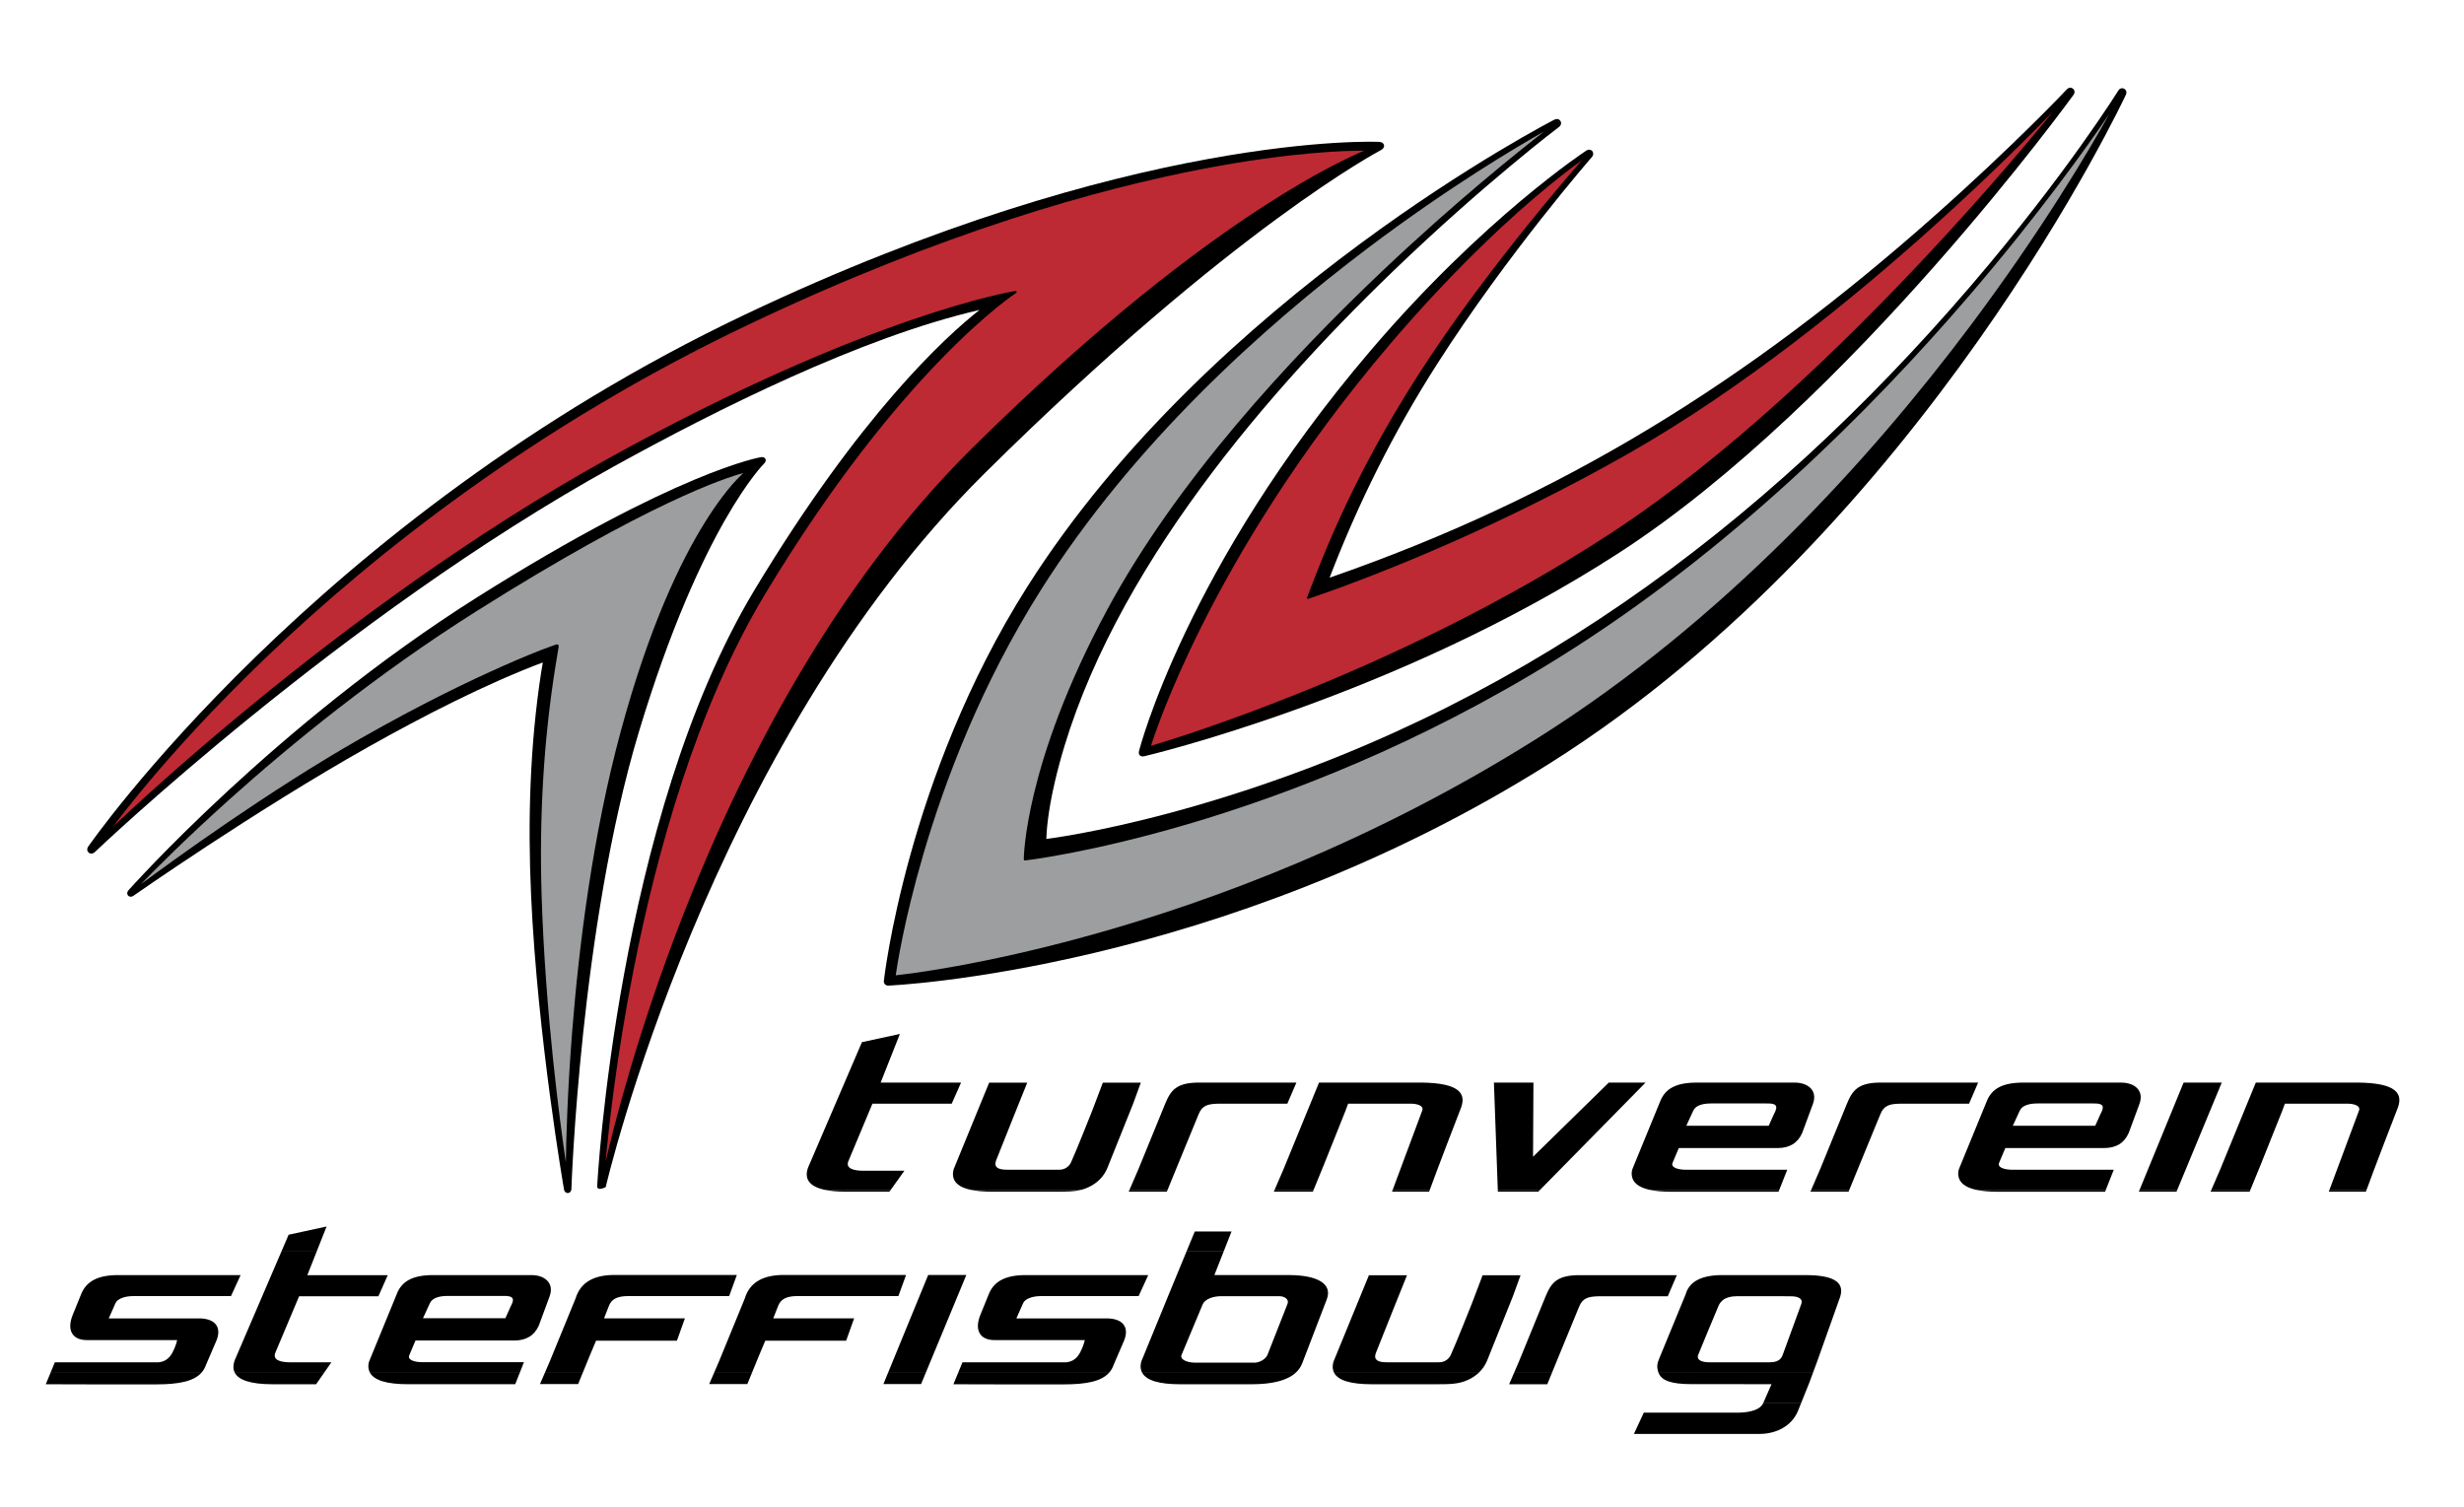
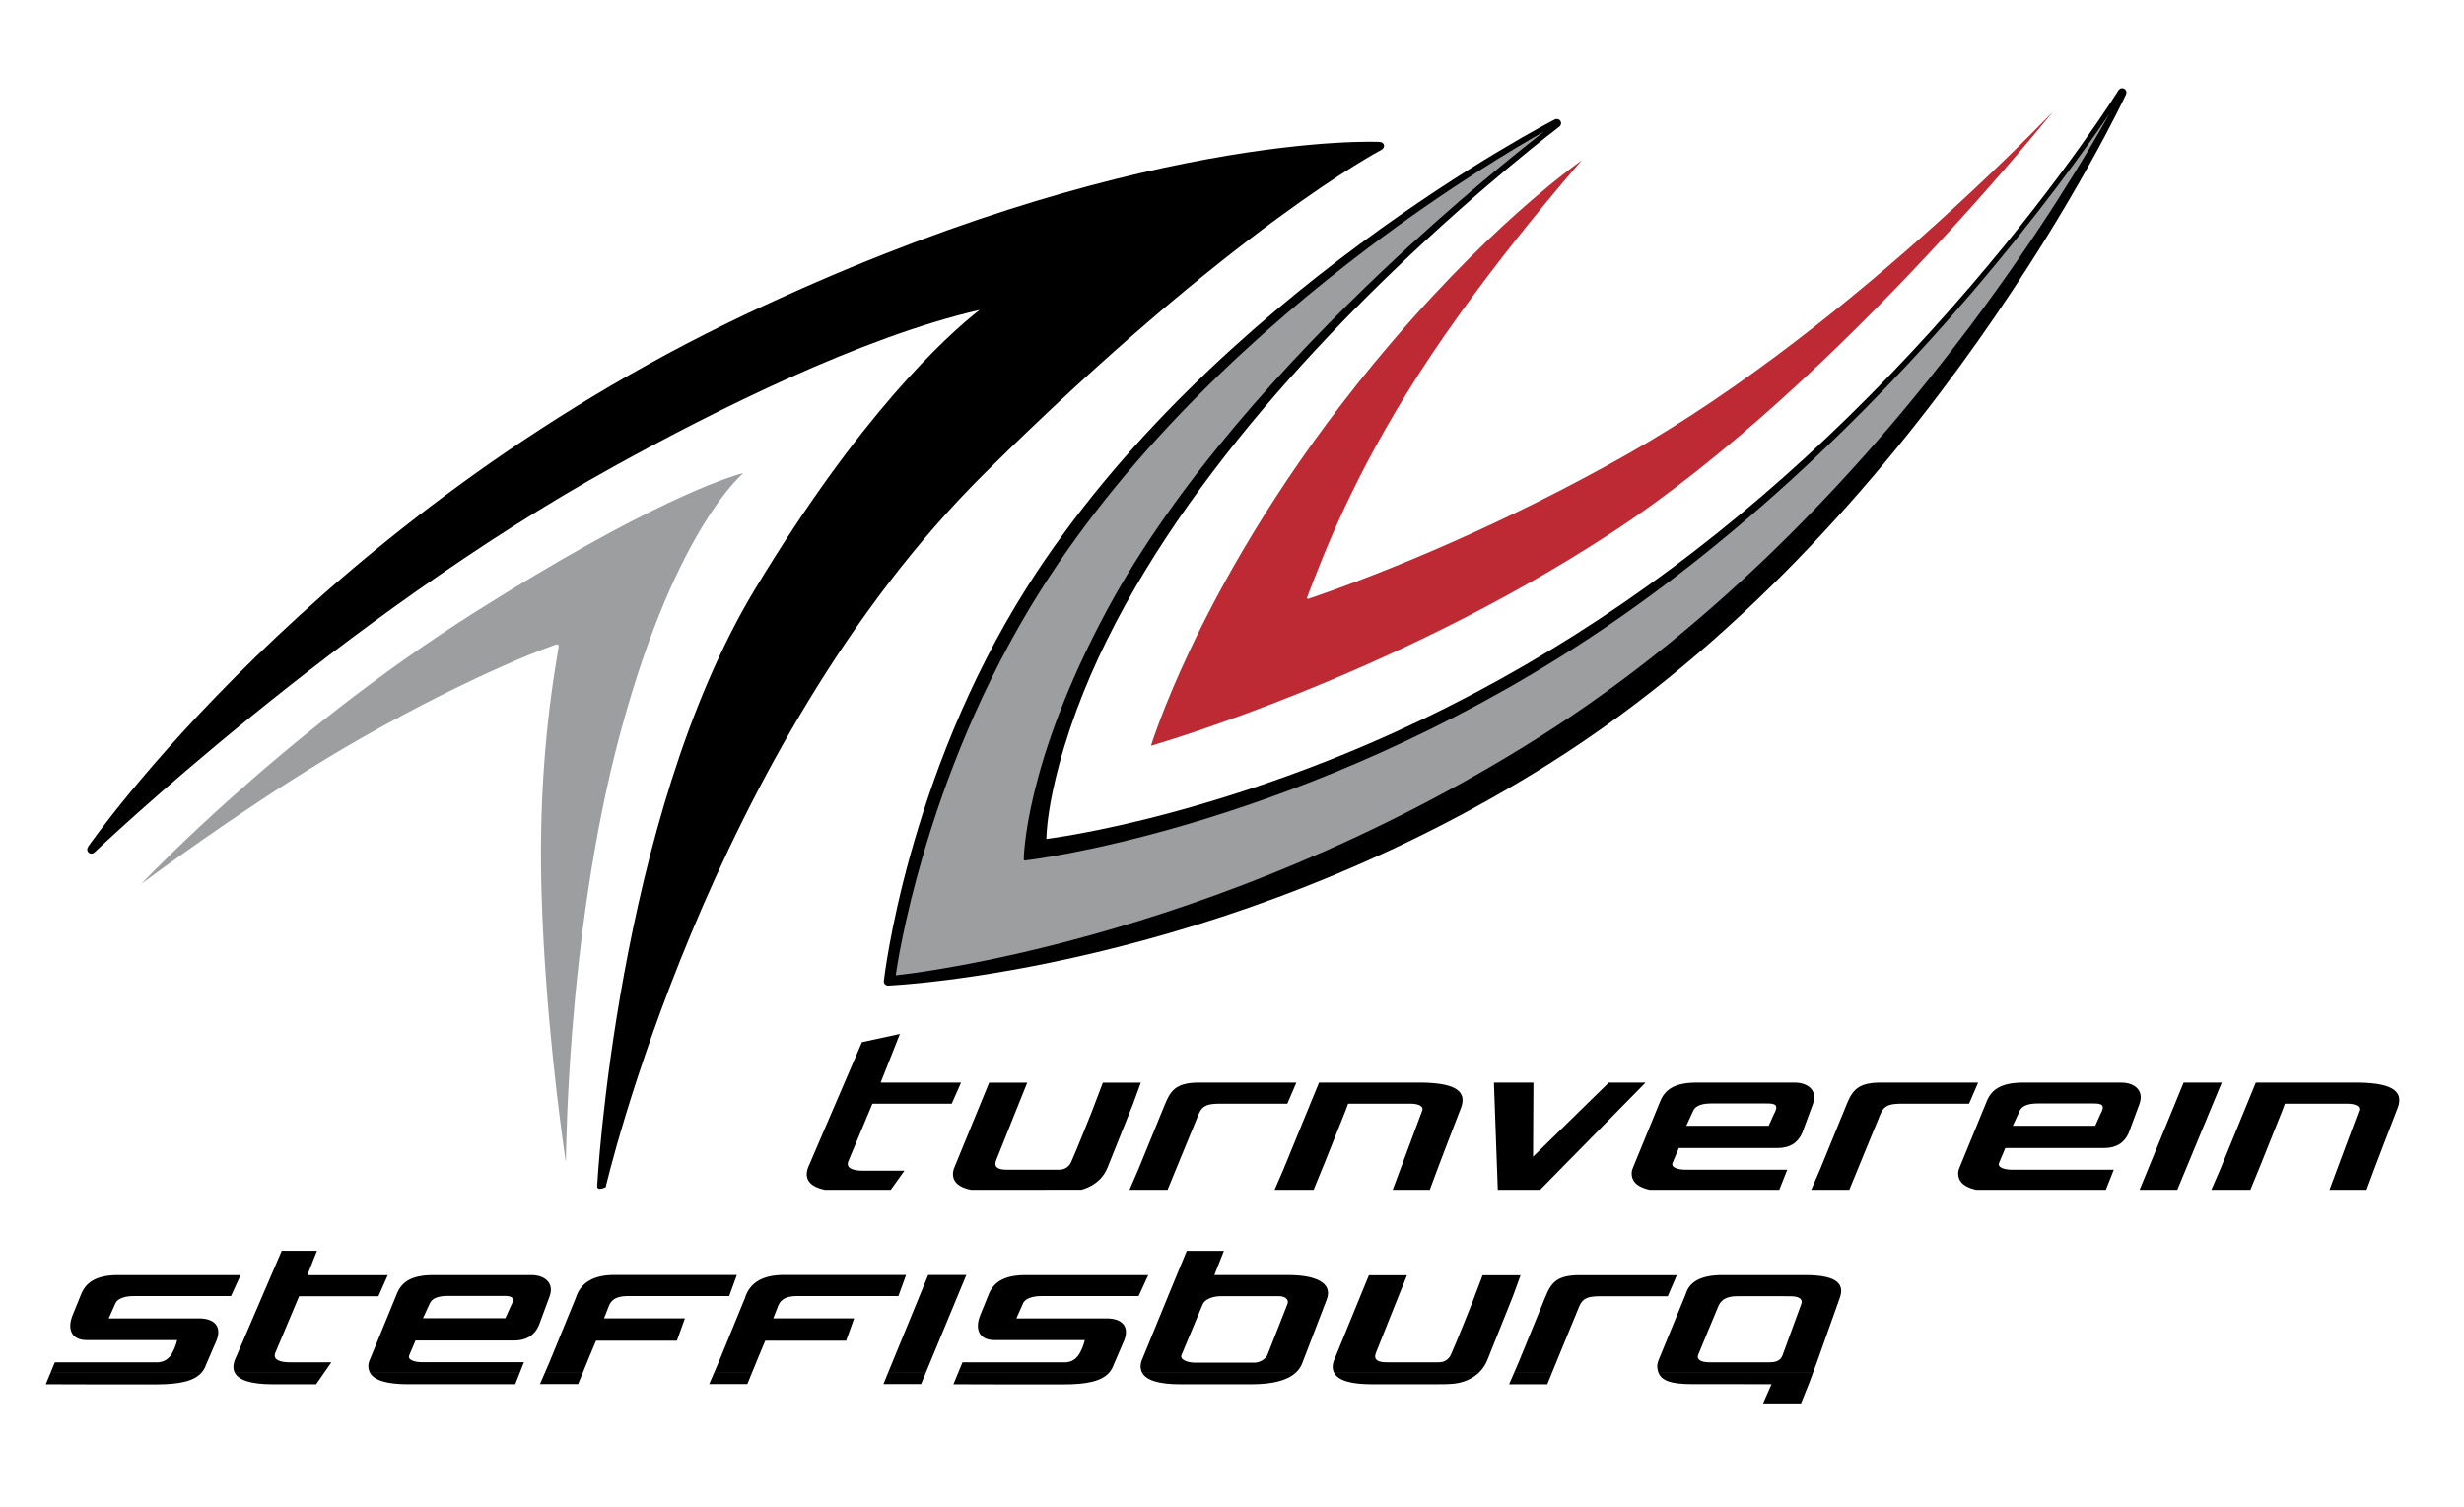
<svg xmlns="http://www.w3.org/2000/svg" version="1.1" id="Ebene_1" x="0px" y="0px" width="646px" height="395px" viewBox="0 0 646 395" style="enable-background:new 0 0 646 395;" xml:space="preserve">
  <style type="text/css">
	.st0{fill:#BD2A33;}
	.st1{fill:#9C9E9F;}
	.st2{fill-rule:evenodd;clip-rule:evenodd;}
</style>
  <g>
    <path d="M334.703,57.394c-17.802,13.086-43.783,34.26-76.443,66.583c-72.707,71.955-99.458,187.245-99.458,187.245   s-2.322,1.242-2.239-0.316c0,0,1.277-24.052,7.069-55.597c5.784-31.505,16.092-70.604,34.205-100.677   c27.633-45.88,49.987-66.303,58.971-73.371c-31.042,7.143-69.159,26.266-95.908,41.049c-35.776,19.772-69.786,45.04-94.863,65.377   c-25.062,20.324-41.173,35.702-41.173,35.702c-1.125,1.074-2.602-0.188-1.717-1.467c0.046-0.066,59.359-85.841,172.166-139.446   c101.644-48.301,166.136-45.288,166.295-45.28c1.429,0.067,1.738,1.48,0.47,2.141C362.077,39.336,352.457,44.343,334.703,57.394z" />
-     <path d="M143.447,173.21l-0.643,0.275c-15.396,5.761-32.086,14.376-46.181,22.304c-29.735,16.725-61.658,39.071-61.658,39.071   c-1.089,0.763-2.171-0.451-1.288-1.446c0,0,9.693-10.919,25.991-25.997c16.282-15.063,39.173-34.292,65.588-50.928   c52.466-33.042,74.077-36.603,74.248-36.63c1.17-0.19,1.684,0.828,0.838,1.659c0,0-4.1,4.035-10.229,14.759   c-6.18,10.813-14.423,28.427-22.6,55.556c-7.713,25.593-12.138,55.561-14.636,79.13c-2.5,23.582-3.071,40.762-3.071,40.762   c-0.044,1.335-1.706,1.45-1.935,0.135c0,0-6.936-39.835-8.633-77.068c-0.89-19.521-0.329-39.255,2.65-58.59   c0.191-1.238,0.47-2.524,0.566-3.777c0.153-0.011,1.083-0.072,1.017,0.792L143.447,173.21z" />
-     <path d="M359.27,91.987c29.809-34.959,56.525-52.444,56.584-52.482c1.286-0.841,2.486,0.538,1.477,1.696   c0,0-22.039,25.278-40.605,54.319c-11.342,17.741-20.598,36.307-28.133,55.931c61.227-21.214,109.961-51.75,158.352-94.652   c21.222-18.814,34.924-33.362,34.924-33.362c1.075-1.142,2.665,0.172,1.746,1.443c0,0-14.594,20.169-36.768,45.249   c-22.152,25.057-51.932,55.084-82.328,74.779c-29.298,18.984-60.429,32.321-84.221,40.911   c-23.819,8.599-40.315,12.451-40.315,12.451c-0.992,0.231-1.609-0.398-1.358-1.385C298.653,196.77,310.905,148.709,359.27,91.987z" />
-     <path class="st0" d="M331.465,53.966c14.018-9.057,22.996-13.124,26.217-14.457c-4.383-0.027-18.817,0.285-41.835,4.674   c-27.977,5.334-68.635,16.692-119.339,40.787c-56.239,26.725-98.413,60.292-126.525,87.179   c-14.055,13.442-24.596,25.214-31.623,33.626c-4.044,4.841-6.924,8.568-8.639,10.858c5.107-4.834,18.342-17.089,36.893-32.283   c24.09-19.729,57.151-44.419,93.03-64.248c34.282-18.947,60.912-29.898,78.97-36.113c18.08-6.223,27.58-7.701,27.58-7.701   c0.368-0.057,0.511,0.318,0.199,0.521c0,0-1.864,1.206-5.219,3.943c-3.365,2.745-8.226,7.025-14.208,13.167   c-11.968,12.288-28.429,32.03-46.382,61.837c-17.98,29.854-28.517,68.082-34.557,98.863c-4.521,23.036-6.521,41.886-7.24,49.908   c2.174-9.415,8.415-34.143,20.208-64.366c15.115-38.735,39.362-86.521,75.884-122.666C287.59,85.125,313.613,65.5,331.465,53.966z" />
    <path class="st1" d="M146.141,168.995c0.568-0.146,0.225,1.171,0.192,1.378c-0.12,0.768-0.316,1.913-0.561,3.413   c-3.282,20.085-4.401,40.51-3.778,60.849c0.95,31.036,4.905,60.212,6.362,70.106c0.078-5.835,0.395-18.325,1.652-34.287   c1.76-22.349,5.365-51.503,12.74-78.726c7.431-27.428,15.676-44.54,22.071-54.8c2.644-4.241,6.277-9.43,10.063-12.912   c-4.725,1.262-24.766,7.758-69.777,36.105c-26.331,16.583-48.954,35.118-64.996,49.508c-11.363,10.193-19.422,18.306-23.154,22.169   c8.135-6.044,33.224-24.311,57.651-38.226c15.556-8.862,28.392-15.043,37.351-19.001c4.313-1.905,8.689-3.779,13.14-5.351   l0.717-0.245l0.194-0.06L146.141,168.995z" />
    <path d="M356.571,63.933c28.502-21.062,50.952-32.559,50.952-32.559c1.39-0.712,2.447,0.976,1.201,1.916   c0,0-19.421,14.656-43.351,37.675c-36.333,34.95-77.12,83.558-88.863,134.215c-1.765,7.612-2.126,12.607-2.191,14.775   c4.275-0.571,19.124-2.83,40.351-9.051c81.693-23.943,146.979-71.773,202.106-136.061c24.881-29.016,38.582-51.079,38.582-51.079   c0.828-1.333,2.656-0.345,1.993,1.078c0,0-13.205,28.339-38.678,64.413c-25.45,36.041-63.189,79.863-112.295,110.835   c-43.396,27.37-86.75,41.944-119.249,49.677c-32.542,7.742-54.226,8.631-54.226,8.631c-0.732,0.03-1.255-0.531-1.175-1.259   c0,0,1.471-13.31,6.906-32.879c5.425-19.533,14.811-45.333,30.65-70.358C293.528,115.602,328.1,84.973,356.571,63.933z" />
    <path class="st1" d="M358.666,65.008c-27.777,20.955-61.573,51.429-85.685,89.524c-15.744,24.875-25.293,50.258-30.906,69.425   c-5.067,17.306-6.925,29.537-7.237,31.741c2.862-0.303,22.642-2.59,51.634-10.688c31.409-8.771,73.627-24.361,116.863-51.63   c48.892-30.836,87.076-73.121,113.04-107.705c18.865-25.127,31.274-46.182,36.647-55.813c-5.775,8.504-18.454,26.356-36.824,47.746   c-25.788,30.027-62.8,67.036-107.685,94.941c-73.217,45.52-139.764,53.044-139.785,53.046c-0.174,0.021-0.317-0.107-0.317-0.283   c0-0.043,0.024-24.924,21.894-65.493c18.1-33.575,47.497-65.492,72.355-89.008c19.165-18.129,35.645-31.276,42.192-36.351   C397.752,38.456,379.986,48.924,358.666,65.008z" />
    <path class="st0" d="M314.96,164.308c-8.549,17.107-12.412,28.718-13.202,31.211c2.869-0.841,17.672-5.3,38.309-13.576   c23.051-9.244,53.373-23.248,82.469-42.29c30.225-19.78,60.206-48.68,82.639-72.644c15.347-16.395,27.153-30.473,33.079-37.728   c-5.792,5.965-16.671,16.858-30.813,29.603c-21.496,19.372-50.541,43.029-80.713,60.145c-32.034,18.171-63.215,30.996-83.679,37.95   c-0.283,0.096-0.464-0.092-0.357-0.372c4.513-11.811,12.12-31.705,29.025-58.148c9.313-14.566,20.449-29.115,29.257-40.022   c6.247-7.736,11.323-13.639,13.747-16.419c-2.385,1.707-6.909,5.095-13.031,10.357c-9.331,8.022-22.378,20.399-37.227,37.814   C340.37,118.446,324.653,144.91,314.96,164.308z" />
-     <path class="st2" d="M472.176,367.935l-0.815,2.029c-1.633,3.896-5.662,5.971-10.079,5.971h-32.908l2.592-5.585h25.146   c2.892-0.103,5.344-0.788,6.122-2.417L472.176,367.935z" />
    <path class="st2" d="M52.772,359.935c-2.018,2.203-5.867,3.009-11.826,3.009H24.201L12,362.912l1.23-2.978H52.772z M84.946,359.935   l-2.073,2.978H71.464c-5.875,0.002-8.89-1.155-9.885-2.982L84.946,359.935z M136.251,359.935l-1.175,2.967h-11.384h-16.746   c-5.478,0-8.785-0.989-9.921-2.968L136.251,359.935z M152.769,359.935l-1.198,2.925h-9.999l1.264-2.925H152.769z M197.134,359.935   l-1.198,2.925h-9.998l1.264-2.925H197.134z M242.701,359.935l-1.212,2.925h-9.878l1.2-2.925H242.701z M290.733,359.935   c-2.018,2.203-5.867,3.009-11.826,3.009h-16.746l-12.201-0.031l1.23-2.978H290.733z M339.657,359.935   c-2.216,1.984-6.052,2.978-11.506,2.978h-18.752c-5.489,0-8.798-0.994-9.928-2.98L339.657,359.935z M387.656,359.935   c-0.793,0.735-1.75,1.373-2.884,1.877c-2.339,1.039-4.357,1.101-8.261,1.101h-16.745c-5.563,0-8.89-0.956-9.976-2.978H387.656z    M406.876,359.935l-1.22,2.978h-9.998l1.286-2.978H406.876z M475.309,359.935l-0.951,2.573l-2.182,5.427h-9.942l0.051-0.114   l2.167-4.931l-20.881-0.006c-5.538,0-7.914-0.95-8.734-2.954L475.309,359.935z" />
    <path class="st2" d="M83.097,327.935l-2.526,6.382h21.086l-2.45,5.53H78.418l-6.165,14.638c-0.965,2.079,1.285,2.627,3.563,2.673   H86.88l-1.934,2.777H61.579c-0.619-1.141-0.457-2.536,0.283-4.073l11.996-27.927H83.097z M320.88,327.935l-2.502,6.355h19.786   c6.96,0.059,11.263,2.138,9.695,6.339l-6.344,16.517c-0.372,1.081-0.991,2.01-1.858,2.787l-40.187,0.002   c-0.209-0.371-0.344-0.772-0.403-1.209c-0.073-0.526-0.015-1.133,0.172-1.817l7.218-17.614l4.688-11.359H320.88z M13.23,359.935   l1.146-2.772h13.587h13.661c1.263-0.158,2.184-0.652,2.97-1.615c0.91-1.113,1.666-3.267,1.856-4.216H22.729   c-3.712,0.003-5.294-2.565-3.675-6.568l2.207-5.438c1.357-3.397,4.395-5.136,10.192-5.03h16.891h14.737l-2.524,5.504H47.467h-4.096   h-8.433c-2.169,0-4.155,0.658-4.679,1.896l-1.748,3.95h23.581c4.12-0.027,6.125,2.126,4.677,5.767l-2.747,6.382   c-0.284,0.826-0.699,1.535-1.251,2.139L13.23,359.935z M97.025,359.935c-0.213-0.372-0.35-0.778-0.411-1.219   c-0.072-0.526-0.072-1.174,0.172-1.817l7.201-17.547c1.337-3.564,4.352-5.162,10.149-5.057h25.247c3.212,0,6.044,1.915,4.703,5.601   l-2.812,7.603c-1.165,2.634-3.313,3.949-6.445,3.949h-19.998h-3.976h-1.928l-1.598,3.792c-0.627,1.286,1.346,1.894,3.434,1.894   h26.599l-1.11,2.802H97.025z M142.835,359.935l1.296-3l6.768-16.509c1.27-4.213,4.802-6.267,10.599-6.161h26.865h4.819   l-2.012,5.529h-10.12h-2.168h-14.357c-2.753,0.038-4.193,0.819-4.881,2.577l-1.283,3.27h21.204l-2.089,5.844h-15.3h-2.771h-3.132   l-1.725,4.108l-1.779,4.342H142.835z M187.201,359.935l1.296-3l6.768-16.509c1.269-4.213,4.802-6.267,10.599-6.161h18.927h12.757   l-2.012,5.529h-12.288h-14.357c-2.753,0.038-4.193,0.819-4.881,2.577l-1.283,3.27h21.203l-2.089,5.844h-15.3h-2.771h-3.132   l-1.725,4.108l-1.78,4.342H187.201z M232.811,359.935l10.536-25.67h9.999l-10.645,25.67H232.811z M251.19,359.935l1.146-2.772   h13.587h13.661c1.263-0.158,2.184-0.652,2.97-1.615c0.91-1.113,1.666-3.267,1.856-4.216h-23.722   c-3.712,0.003-5.294-2.565-3.675-6.568l2.206-5.438c1.357-3.397,4.395-5.136,10.193-5.03h16.891h14.738l-2.524,5.504h-13.089   h-4.095h-8.433c-2.169,0-4.155,0.658-4.679,1.896l-1.748,3.95h23.581c4.121-0.027,6.125,2.126,4.677,5.767l-2.747,6.382   c-0.283,0.826-0.698,1.535-1.25,2.139L251.19,359.935z M349.791,359.935c-0.184-0.342-0.304-0.715-0.359-1.119   c-0.072-0.526-0.015-1.133,0.173-1.817l7.218-17.614l2.077-5.057h9.984c0,0-6.241,15.473-8.001,19.979   c-0.068,0.175-0.576,1.232-0.226,1.88c0.483,0.891,1.931,0.971,3.271,0.971l13.045-0.002c0.756,0.017,1.542-0.058,2.342-0.647   c0.706-0.52,0.993-1.15,1.119-1.455c1.259-2.728,5.452-13.3,5.452-13.3l2.821-7.426h9.948l-2.012,5.53l-6.749,16.831   c-0.497,1.202-1.235,2.303-2.238,3.239L349.791,359.935z M396.944,359.935l1.273-2.947l6.944-16.982   c1.521-3.672,2.945-5.82,9.469-5.688h17.88h7.109l-2.373,5.53h-5.604h-4.095h-8.434c-2.607,0.066-4.172,0.392-5.11,2.734   l-5.371,13.063l-1.758,4.29H396.944z M434.836,359.935c-0.143-0.354-0.239-0.736-0.296-1.151c-0.072-0.527-0.124-1.292,0.44-2.546   l6.95-16.887c0.969-3.476,4.352-5.161,10.149-5.056h21.197c6.897,0,10.486,1.563,9.17,5.702l-5.957,16.741l-1.182,3.196H434.836z    M330.522,339.825h-10.357c-2.169,0-4.223,0.751-4.85,2.131l-5.504,13.175c-0.627,1.254,1.393,2.119,3.481,2.119h15.852   c1.264-0.157,2.423-0.803,3.081-1.855l5.346-13.596c0.394-1.031-0.61-1.974-2.217-1.974H330.522z M465.196,339.824h-9.712   c-1.606,0-3.078,0.381-3.892,1.11c-0.724,0.65-0.978,1.279-0.989,1.308c-0.764,1.798-4.996,11.963-5.341,12.866   c-0.596,1.442,0.846,2.049,2.934,2.049h15.666c1.254,0,2.821-0.188,3.448-1.755c0.618-1.617,4.867-13.316,4.867-13.316   c0.627-1.38-0.313-2.258-2.786-2.241L465.196,339.824z M133.834,342.618c1.329-2.396,0.578-2.915-2.018-2.86h-14.424   c-2.169,0-4.049,0.484-4.68,1.896l-1.816,3.95h6.505h15.096L133.834,342.618z" />
-     <path class="st2" d="M233.53,311.935l-0.349,0.487h-11.409c-2.257,0-4.091-0.17-5.551-0.483L233.53,311.935z M283.505,311.935   c-1.744,0.456-3.615,0.49-6.556,0.49h-16.746c-2.271,0-4.169-0.159-5.695-0.485L283.505,311.935z M306.115,311.935l-0.2,0.487   h-9.998l0.21-0.487H306.115z M344.402,311.935l-0.199,0.487h-10.242l0.211-0.487H344.402z M374.86,311.935l-0.181,0.487h-9.726   l0.181-0.487H374.86z M403.783,311.935l-0.479,0.487h-10.603l-0.018-0.487H403.783z M466.491,311.935l-0.2,0.505h-11.384h-16.746   c-2.262,0-4.153-0.169-5.675-0.506L466.491,311.935z M484.848,311.935l-0.199,0.487h-9.999l0.211-0.487H484.848z M552.097,311.935   l-0.2,0.505h-11.385h-16.745c-2.262,0-4.153-0.169-5.675-0.506L552.097,311.935z M570.832,311.935l-0.202,0.487h-9.878l0.2-0.487   H570.832z M590.002,311.935l-0.199,0.487h-10.241l0.21-0.487H590.002z M620.46,311.935l-0.181,0.487h-9.727l0.182-0.487H620.46z    M73.857,327.935l1.813-4.222l9.949-2.153l-2.523,6.375H73.857z M311.146,327.935l2.093-5.072h9.638l-1.997,5.072H311.146z" />
    <path class="st2" d="M216.221,311.935c-4.706-1.006-5.525-3.504-4.052-6.563l13.81-32.148l9.949-2.152l-5.048,12.756h21.085   l-2.45,5.53h-20.789l-6.237,14.901c-0.965,2.079,1.285,2.627,3.564,2.673h11.063l-3.586,5.004H216.221z M254.508,311.935   c-2.843-0.603-4.391-1.79-4.64-3.606c-0.072-0.526-0.015-1.133,0.172-1.817l7.218-17.614l2.077-5.057h9.984   c0,0-6.241,15.473-8,19.979c-0.068,0.175-0.576,1.232-0.226,1.88c0.483,0.892,1.931,0.972,3.27,0.972l13.045-0.003   c0.755,0.017,1.542-0.058,2.342-0.646c0.706-0.521,0.993-1.151,1.119-1.456c1.258-2.727,5.452-13.299,5.452-13.299l2.821-7.427   h9.948l-2.012,5.53l-6.748,16.831c-0.891,2.153-2.557,3.982-5.123,5.123c-0.577,0.257-1.133,0.453-1.704,0.604L254.508,311.935z    M296.127,311.935l2.35-5.438l6.944-16.982c1.521-3.672,2.945-5.82,9.469-5.688h17.88h7.108l-2.373,5.53h-5.603h-4.096h-8.433   c-2.607,0.066-4.171,0.392-5.11,2.735l-5.371,13.063l-2.778,6.78H296.127z M334.172,311.935l2.35-5.438l7.219-17.614l2.077-5.057   h8.071h16.822c10.785-0.196,13.893,2.146,12.391,6.442c-1.252,3.125-6.311,16.466-6.311,16.466l-1.931,5.2h-9.726l7.704-20.682   c0.605-1.375-1.305-1.896-2.911-1.896h-3.7h-8.809h-3.976l-0.703,1.896l-5.56,13.901l-2.778,6.78H334.172z M392.685,311.935   l-1.016-28.108h10.36l-0.103,19.433l19.86-19.433h9.638l-27.642,28.108H392.685z M432.486,311.935   c-2.854-0.634-4.407-1.86-4.657-3.681c-0.072-0.527-0.071-1.175,0.173-1.818l7.201-17.547c1.337-3.563,4.352-5.161,10.149-5.056   h25.246c3.213,0,6.045,1.914,4.703,5.601l-2.813,7.602c-1.164,2.634-3.313,3.95-6.444,3.95h-19.999h-3.976h-1.928l-1.599,3.792   c-0.627,1.285,1.346,1.894,3.435,1.894h26.598l-2.085,5.264H432.486z M474.86,311.935l2.35-5.438l6.944-16.982   c1.521-3.672,2.945-5.82,9.469-5.688h17.88h7.109l-2.373,5.53h-5.604h-4.096h-8.433c-2.607,0.066-4.172,0.392-5.11,2.735   l-5.371,13.063l-2.778,6.78H474.86z M518.092,311.935c-2.855-0.634-4.407-1.86-4.657-3.681c-0.072-0.527-0.071-1.175,0.173-1.818   l7.201-17.547c1.336-3.563,4.352-5.161,10.148-5.056h25.247c3.213,0,6.044,1.914,4.702,5.601l-2.812,7.602   c-1.164,2.634-3.313,3.95-6.445,3.95h-19.998h-3.977h-1.927l-1.599,3.792c-0.627,1.285,1.346,1.894,3.434,1.894h26.599   l-2.085,5.264H518.092z M560.952,311.935l11.535-28.108h9.999l-11.654,28.108H560.952z M579.771,311.935l2.35-5.438l7.219-17.614   l2.077-5.057h8.071h16.822c10.785-0.196,13.893,2.146,12.391,6.442c-1.252,3.125-6.311,16.466-6.311,16.466l-1.931,5.2h-9.726   l7.704-20.682c0.605-1.375-1.305-1.896-2.911-1.896h-3.7h-8.809h-3.976l-0.703,1.896l-5.56,13.901l-2.778,6.78H579.771z    M465.05,292.155c1.329-2.396,0.577-2.915-2.019-2.86h-14.424c-2.17,0-4.049,0.485-4.68,1.896l-1.816,3.949h6.506h15.097   L465.05,292.155z M550.655,292.155c1.328-2.396,0.577-2.915-2.019-2.86h-14.425c-2.169,0-4.049,0.485-4.679,1.896l-1.816,3.949   h6.506h15.096L550.655,292.155z" />
  </g>
</svg>